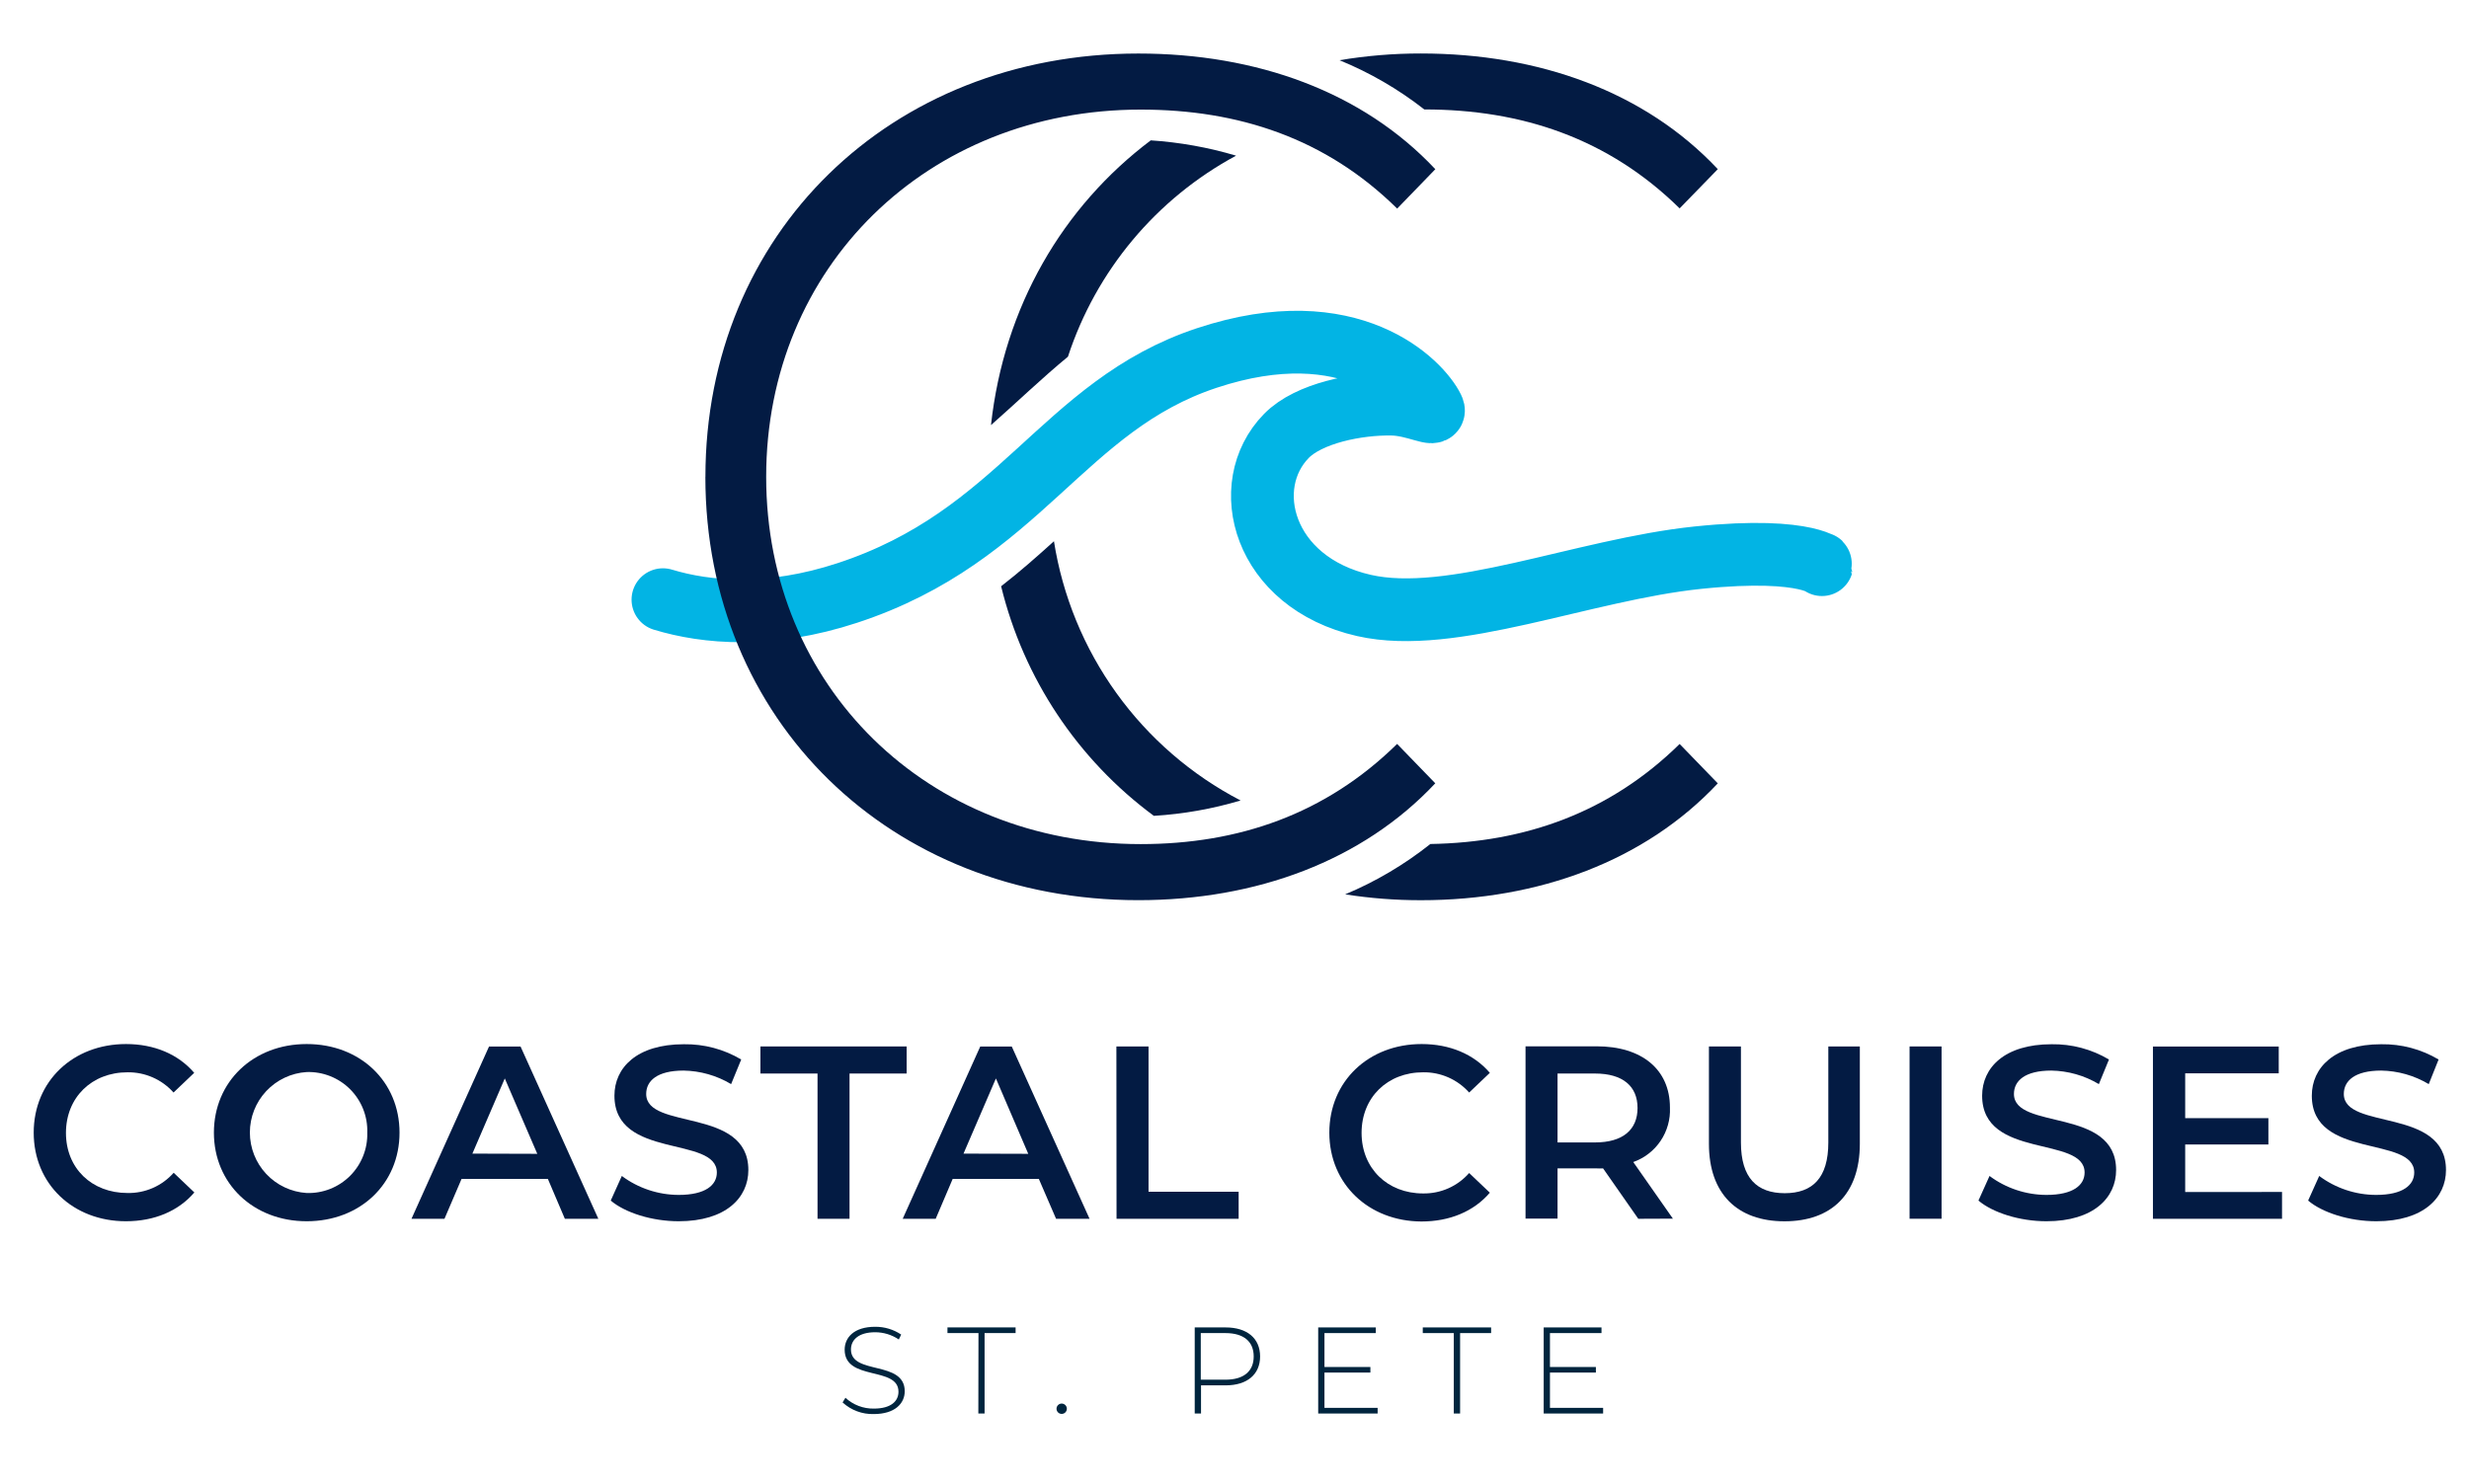
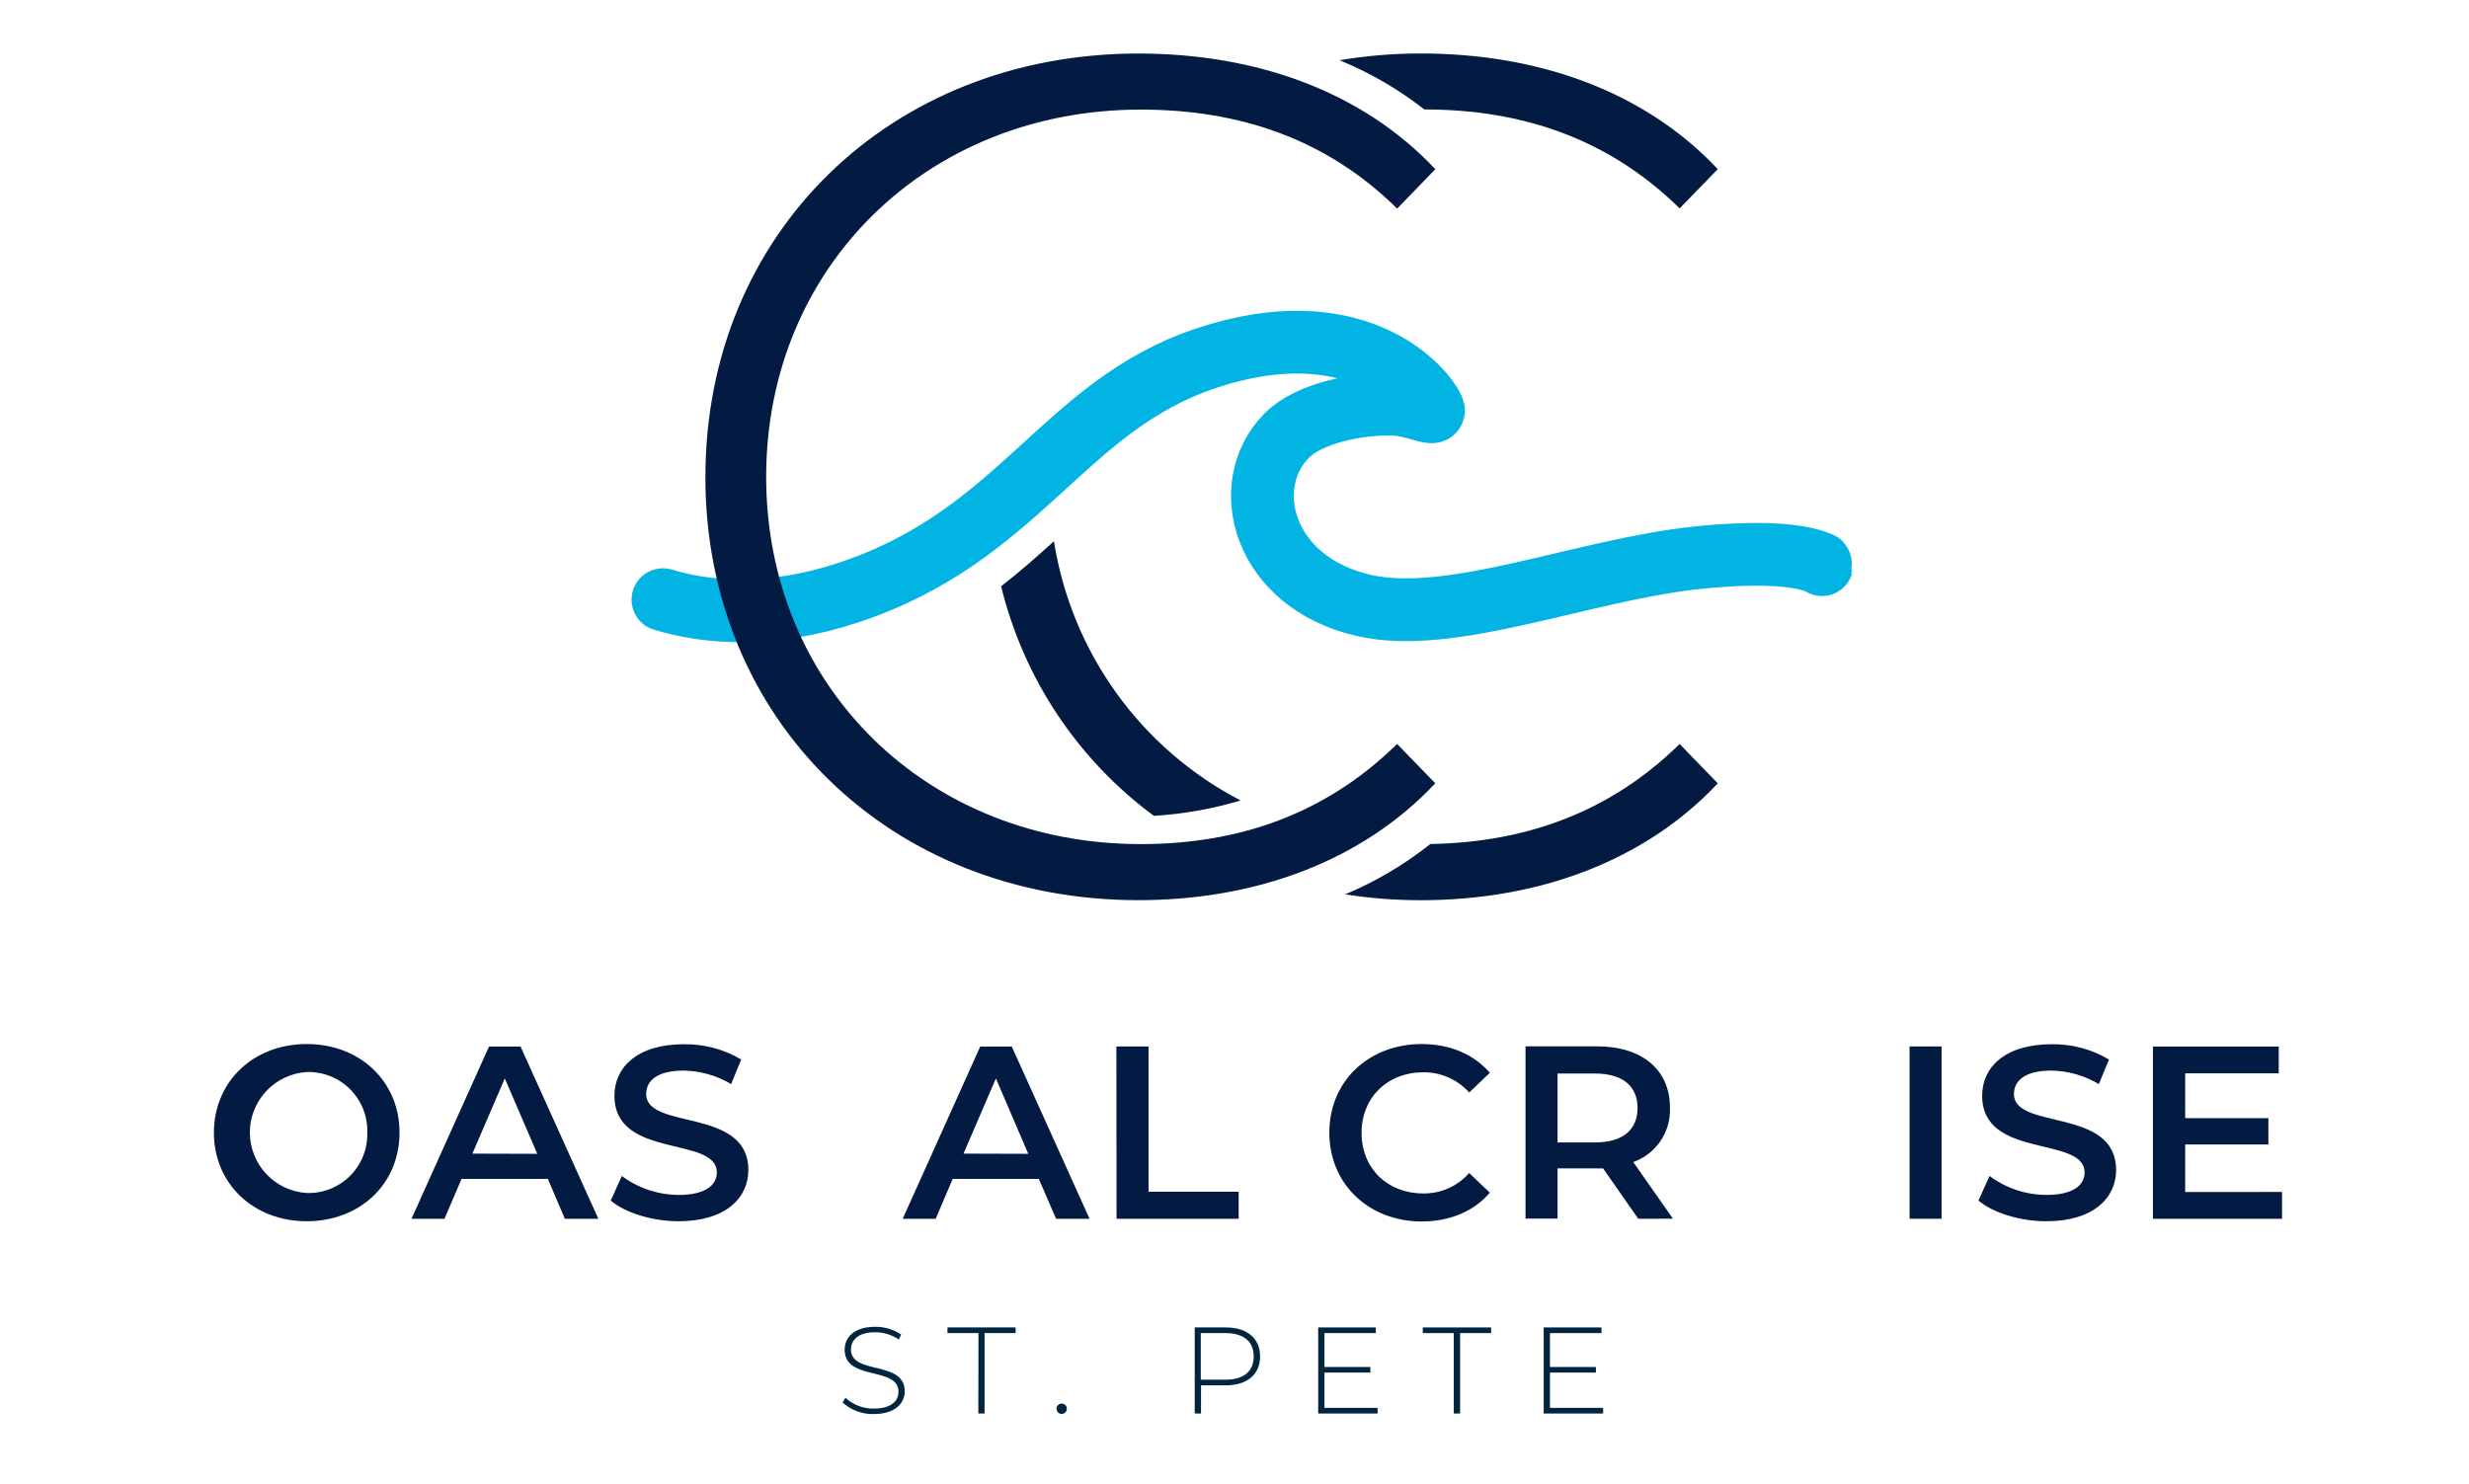
<svg xmlns="http://www.w3.org/2000/svg" width="341" height="205" viewBox="0 0 341 205" fill="none">
  <path d="M91.559 82.841C97.59 84.67 106.308 85.438 117.025 81.916C140.968 74.062 146.7 56.076 166.665 49.459C186.63 42.843 196.238 52.995 197.904 56.443C198.523 57.721 195.463 55.885 192.253 55.831C187.493 55.742 180.754 57.062 177.66 60.23C170.962 67.085 174.39 80.46 188.384 83.643C200.515 86.404 218.603 78.692 234.502 77.04C250.4 75.388 252.345 78.74 251.454 77.856" stroke="#02B4E4" stroke-width="8.667" stroke-linecap="round" />
-   <path d="M4.655 156.471C4.655 149.358 10.095 144.231 17.405 144.231C21.281 144.231 24.613 145.625 26.823 148.209L23.967 150.929C23.17 150.034 22.19 149.321 21.093 148.839C19.995 148.356 18.807 148.116 17.609 148.134C12.679 148.134 9.109 151.609 9.109 156.505C9.109 161.401 12.679 164.808 17.609 164.808C18.811 164.833 20.005 164.597 21.106 164.114C22.208 163.631 23.191 162.914 23.987 162.013L26.843 164.733C24.633 167.317 21.301 168.711 17.391 168.711C10.095 168.711 4.655 163.577 4.655 156.471Z" fill="#031B43" />
  <path d="M29.543 156.471C29.543 149.426 34.983 144.231 42.361 144.231C49.739 144.231 55.179 149.399 55.179 156.471C55.179 163.543 49.739 168.711 42.361 168.711C34.983 168.711 29.543 163.509 29.543 156.471ZM50.725 156.471C50.761 155.362 50.569 154.256 50.161 153.224C49.752 152.192 49.136 151.254 48.351 150.47C47.566 149.685 46.628 149.07 45.595 148.662C44.563 148.255 43.457 148.063 42.348 148.1C40.224 148.236 38.232 149.175 36.776 150.727C35.32 152.278 34.51 154.326 34.51 156.454C34.51 158.582 35.32 160.63 36.776 162.182C38.232 163.733 40.224 164.672 42.348 164.808C43.454 164.845 44.557 164.654 45.587 164.249C46.617 163.843 47.554 163.231 48.339 162.45C49.123 161.669 49.74 160.736 50.15 159.708C50.561 158.679 50.757 157.578 50.725 156.471Z" fill="#031B43" />
  <path d="M75.668 162.863H63.747L61.388 168.371H56.832L67.542 144.571H71.894L82.638 168.371H78.014L75.668 162.863ZM74.206 159.395L69.718 148.984L65.243 159.368L74.206 159.395Z" fill="#031B43" />
  <path d="M84.351 165.855L85.881 162.455C88.15 164.148 90.904 165.066 93.735 165.073C97.441 165.073 99.005 163.713 99.005 161.979C99.005 156.845 84.861 160.211 84.861 151.364C84.861 147.522 87.921 144.258 94.449 144.258C97.234 144.214 99.977 144.944 102.371 146.366L100.977 149.766C98.991 148.58 96.728 147.935 94.415 147.896C90.743 147.896 89.247 149.324 89.247 151.126C89.247 156.192 103.357 152.901 103.357 161.639C103.357 165.447 100.263 168.711 93.735 168.711C90.029 168.711 86.323 167.528 84.351 165.855Z" fill="#031B43" />
-   <path d="M112.911 148.304H105.023V144.564H125.219V148.304H117.331V168.371H112.911V148.304Z" fill="#031B43" />
  <path d="M143.477 162.863H131.577L129.231 168.371H124.675L135.385 144.571H139.737L150.481 168.371H145.857L143.477 162.863ZM142.015 159.395L137.548 148.984L133.073 159.368L142.015 159.395Z" fill="#031B43" />
  <path d="M154.187 144.564H158.628V164.631H171.072V168.371H154.208L154.187 144.564Z" fill="#031B43" />
  <path d="M183.597 156.471C183.597 149.358 189.037 144.231 196.347 144.231C200.223 144.231 203.555 145.625 205.765 148.209L202.909 150.929C202.112 150.034 201.132 149.321 200.035 148.839C198.937 148.356 197.749 148.116 196.551 148.134C191.621 148.134 188.051 151.609 188.051 156.505C188.051 161.401 191.621 164.869 196.551 164.869C197.752 164.888 198.943 164.646 200.041 164.159C201.139 163.671 202.118 162.951 202.909 162.047L205.765 164.767C203.555 167.351 200.223 168.745 196.313 168.745C189.037 168.711 183.597 163.577 183.597 156.471Z" fill="#031B43" />
  <path d="M226.267 168.371L221.405 161.408C221.099 161.425 220.793 161.425 220.487 161.408H215.115V168.344H210.695V144.544H220.508C226.764 144.544 230.64 147.74 230.64 153.01C230.714 154.641 230.261 156.253 229.349 157.607C228.437 158.962 227.113 159.987 225.574 160.531L231.048 168.351L226.267 168.371ZM220.283 148.304H215.115V157.824H220.283C224.159 157.824 226.165 156.05 226.165 153.064C226.165 150.079 224.159 148.304 220.283 148.304Z" fill="#031B43" />
-   <path d="M236.025 158.008V144.564H240.445V157.831C240.445 162.727 242.655 164.835 246.497 164.835C250.339 164.835 252.515 162.727 252.515 157.831V144.564H256.867V158.008C256.867 164.944 252.957 168.718 246.463 168.718C239.969 168.718 236.025 164.937 236.025 158.008Z" fill="#031B43" />
  <path d="M263.735 144.564H268.155V168.364H263.735V144.564Z" fill="#031B43" />
  <path d="M273.248 165.855L274.778 162.455C277.051 164.147 279.806 165.065 282.639 165.073C286.345 165.073 287.909 163.713 287.909 161.979C287.909 156.845 273.758 160.211 273.758 151.364C273.758 147.522 276.818 144.258 283.353 144.258C286.138 144.214 288.881 144.944 291.275 146.366L289.881 149.766C287.895 148.58 285.632 147.935 283.319 147.896C279.647 147.896 278.151 149.324 278.151 151.126C278.151 156.192 292.261 152.901 292.261 161.639C292.261 165.447 289.167 168.711 282.639 168.711C278.933 168.711 275.227 167.528 273.248 165.855Z" fill="#031B43" />
  <path d="M315.177 164.665V168.371H297.348V144.571H314.722V148.277H301.802V154.472H313.294V158.11H301.802V164.672L315.177 164.665Z" fill="#031B43" />
-   <path d="M318.781 165.855L320.311 162.455C322.58 164.148 325.334 165.066 328.165 165.073C331.871 165.073 333.435 163.713 333.435 161.979C333.435 156.845 319.291 160.211 319.291 151.364C319.291 147.522 322.351 144.258 328.879 144.258C331.664 144.214 334.407 144.944 336.801 146.366L335.441 149.766C333.455 148.58 331.192 147.935 328.879 147.896C325.207 147.896 323.711 149.324 323.711 151.126C323.711 156.192 337.821 152.901 337.821 161.639C337.821 165.447 334.727 168.711 328.199 168.711C324.459 168.711 320.753 167.528 318.781 165.855Z" fill="#031B43" />
  <path d="M116.372 193.742L116.766 193.096C117.833 194.081 119.238 194.617 120.69 194.592C123.07 194.592 124.09 193.558 124.09 192.266C124.09 188.696 116.658 190.838 116.658 186.452C116.658 184.773 117.95 183.29 120.874 183.29C122.151 183.28 123.402 183.654 124.464 184.365L124.138 185.045C123.173 184.395 122.037 184.047 120.874 184.045C118.562 184.045 117.528 185.113 117.528 186.425C117.528 189.988 124.954 187.88 124.954 192.198C124.954 193.885 123.594 195.347 120.67 195.347C119.083 195.389 117.542 194.814 116.372 193.742Z" fill="#00253E" />
  <path d="M135.14 184.161H130.856V183.379H140.267V184.161H135.983V195.272H135.12L135.14 184.161Z" fill="#00253E" />
  <path d="M145.918 194.612C145.918 194.423 145.993 194.241 146.127 194.107C146.261 193.973 146.443 193.898 146.632 193.898C146.821 193.898 147.003 193.973 147.137 194.107C147.271 194.241 147.346 194.423 147.346 194.612C147.346 194.801 147.271 194.983 147.137 195.117C147.003 195.251 146.821 195.326 146.632 195.326C146.443 195.326 146.261 195.251 146.127 195.117C145.993 194.983 145.918 194.801 145.918 194.612Z" fill="#00253E" />
  <path d="M174.036 187.384C174.036 189.886 172.234 191.382 169.276 191.382H165.876V195.272H165.006V183.379H169.276C172.227 183.379 174.036 184.875 174.036 187.384ZM173.152 187.384C173.152 185.344 171.792 184.161 169.242 184.161H165.842V190.6H169.242C171.792 190.6 173.152 189.424 173.152 187.384Z" fill="#00253E" />
  <path d="M190.268 194.49V195.272H182.06V183.379H190.016V184.161H182.924V188.846H189.268V189.614H182.924V194.49H190.268Z" fill="#00253E" />
  <path d="M200.787 184.161H196.503V183.379H205.942V184.161H201.658V195.272H200.787V184.161Z" fill="#00253E" />
  <path d="M221.412 194.49V195.272H213.204V183.379H221.187V184.161H214.068V188.846H220.412V189.614H214.068V194.49H221.412Z" fill="#00253E" />
  <path d="M97.427 65.875C97.427 32.269 122.961 7.395 157.22 7.395C173.54 7.395 188.187 12.665 198.237 23.375L192.967 28.815C183.107 19.098 171.051 15.14 157.546 15.14C128.061 15.14 105.818 36.9 105.818 65.875C105.818 94.85 128.061 116.609 157.546 116.609C171.051 116.609 183.073 112.489 192.96 102.771L198.23 108.211C188.18 118.921 173.519 124.355 157.213 124.355C122.954 124.355 97.42 99.487 97.42 65.875" fill="#031B43" />
  <path d="M237.249 23.368C227.198 12.658 212.538 7.388 196.231 7.388C192.47 7.384 188.714 7.695 185.004 8.319C189.202 10.036 193.143 12.324 196.714 15.119C210.158 15.119 222.132 19.104 231.979 28.787L237.249 23.368Z" fill="#031B43" />
  <path d="M231.979 102.778C222.337 112.257 210.654 116.378 197.55 116.596C193.968 119.444 190.009 121.785 185.786 123.552C189.242 124.093 192.734 124.364 196.231 124.361C212.551 124.361 227.199 118.921 237.249 108.218L231.979 102.778Z" fill="#031B43" />
-   <path d="M170.718 21.505C166.881 20.362 162.928 19.653 158.933 19.39C146.775 28.549 138.669 42.36 136.867 58.728C140.512 55.518 143.878 52.254 147.496 49.276C151.388 37.383 159.702 27.441 170.718 21.505Z" fill="#031B43" />
  <path d="M159.362 112.706C163.424 112.461 167.444 111.749 171.343 110.584C164.543 107.049 158.668 101.966 154.19 95.746C149.713 89.525 146.758 82.34 145.565 74.769C143.246 76.87 140.866 78.971 138.268 80.991C141.369 93.706 148.834 104.93 159.362 112.706Z" fill="#031B43" />
</svg>